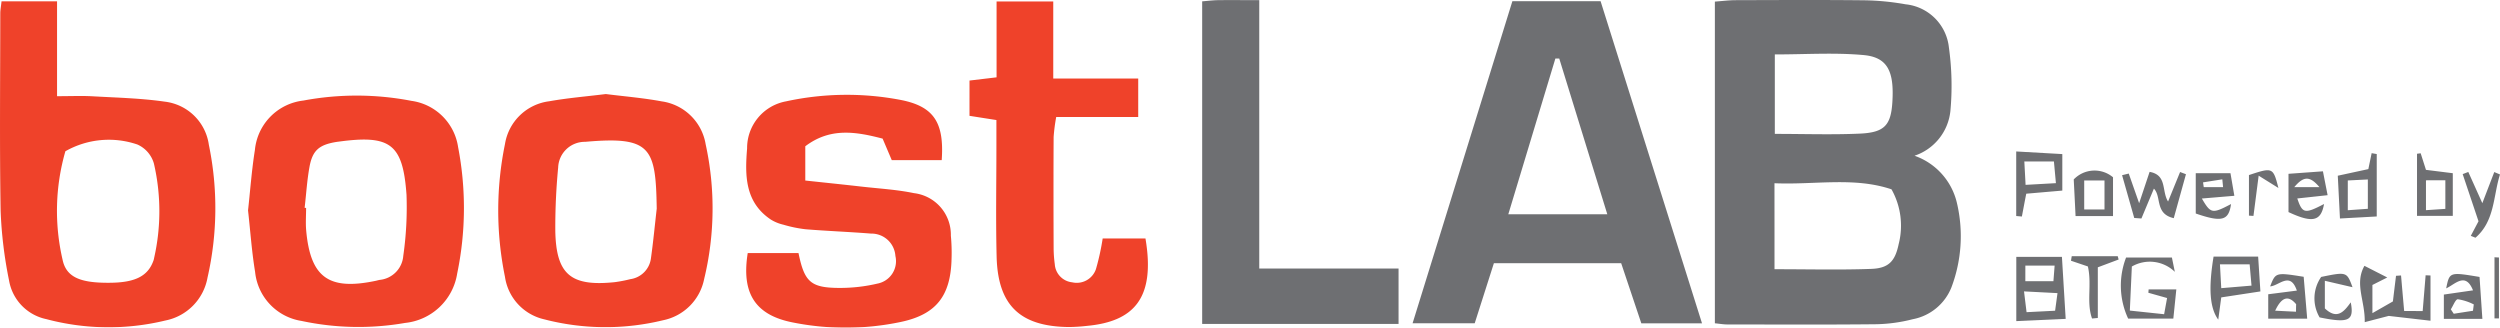
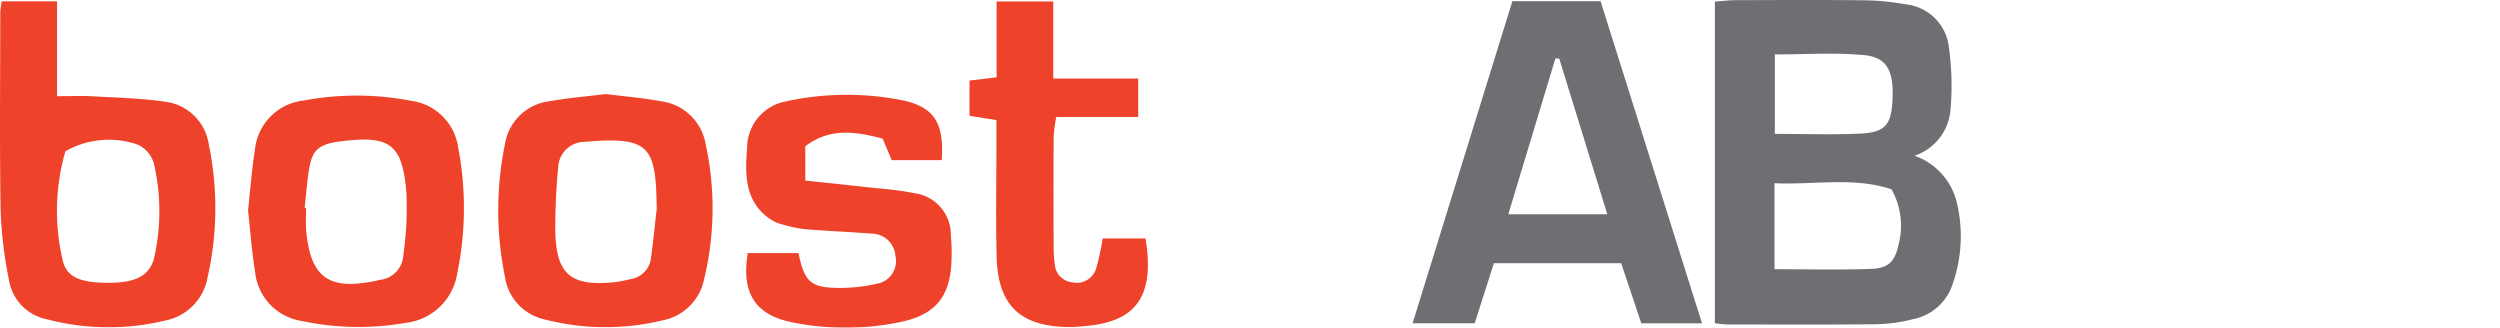
<svg xmlns="http://www.w3.org/2000/svg" width="160.206" height="20.999">
  <defs>
    <style>.b{fill:#6d6e71}.c{fill:#ef4129}</style>
  </defs>
  <g opacity=".996">
    <path class="b" d="M109.893 20.717V.103c.481-.035.9-.091 1.324-.092 2.766-.008 5.533-.024 8.3.008a16.613 16.613 0 012.6.257 3.11 3.11 0 012.775 2.779 17.676 17.676 0 01.095 4.049 3.393 3.393 0 01-2.3 2.876 4.221 4.221 0 012.711 3 9.272 9.272 0 01-.345 5.433 3.329 3.329 0 01-2.481 2.043 10.163 10.163 0 01-2.3.321c-3.2.035-6.406.017-9.61.014-.231-.002-.462-.044-.769-.074zm3.822-3.465c2.165 0 4.187.053 6.2-.021 1.115-.041 1.528-.492 1.755-1.581a4.759 4.759 0 00-.458-3.518c-2.4-.809-4.93-.276-7.5-.39zm.02-8.672c1.9 0 3.682.062 5.457-.018 1.574-.071 1.982-.543 2.075-2.013.126-1.982-.31-2.882-1.851-3.021-1.852-.168-3.73-.04-5.681-.04zM96.917.076h5.652l6.5 20.644h-3.889l-1.291-3.852h-8.158l-1.228 3.847h-3.981zM103 13.73l-3.08-9.981h-.247l-3.018 9.983z" />
    <path class="c" d="M.099.085h3.557v6.079c.872 0 1.581-.033 2.286.007 1.543.087 3.1.124 4.624.344a3.233 3.233 0 012.818 2.766 20.006 20.006 0 01-.087 8.514 3.414 3.414 0 01-2.7 2.744 15.472 15.472 0 01-7.625-.088A3.055 3.055 0 01.58 17.972a27.413 27.413 0 01-.54-4.461C-.031 9.291.015 5.068.018.847.019.652.056.464.099.085zM4.19 9.693a13.8 13.8 0 00-.183 6.936c.228 1.127 1.124 1.5 2.954 1.492 1.7 0 2.531-.421 2.883-1.45a1.065 1.065 0 00.033-.142 13.536 13.536 0 00-.014-6.048 1.9 1.9 0 00-1.058-1.22 5.634 5.634 0 00-4.615.432zM15.895 13.485c.141-1.276.234-2.581.439-3.868a3.526 3.526 0 013.111-3.174 18.5 18.5 0 016.926.021 3.507 3.507 0 012.986 2.968 20.575 20.575 0 01-.057 8.084 3.772 3.772 0 01-3.342 3.178 17.4 17.4 0 01-6.636-.128 3.54 3.54 0 01-2.975-3.147c-.213-1.288-.302-2.595-.452-3.934zm3.629-.168l.092.008c0 .484-.038.972.006 1.453.272 3 1.442 3.844 4.427 3.223.1-.019.188-.049.283-.065a1.679 1.679 0 001.511-1.543 21.932 21.932 0 00.208-3.9c-.23-3.28-1.038-3.865-4.344-3.417-.048.006-.1.011-.144.019-1.121.183-1.543.54-1.736 1.632-.152.85-.205 1.723-.305 2.588zM38.822 6.027c1.185.15 2.392.248 3.577.468a3.327 3.327 0 012.823 2.758 19.254 19.254 0 01-.1 8.636 3.362 3.362 0 01-2.626 2.632 15.582 15.582 0 01-7.617-.057 3.274 3.274 0 01-2.519-2.722 21.145 21.145 0 010-8.51 3.288 3.288 0 012.839-2.743c1.181-.21 2.388-.309 3.623-.462zm3.263 7.344c-.061-3.909-.358-4.658-4.586-4.282a1.706 1.706 0 00-1.73 1.639 40.467 40.467 0 00-.184 4.047c.047 2.812.986 3.6 3.813 3.306a8.764 8.764 0 00.995-.192 1.547 1.547 0 001.324-1.358c.147-1.05.247-2.11.368-3.16zM60.347 10.263h-3.2l-.587-1.38c-1.68-.436-3.345-.736-4.955.491v2.195c1.276.137 2.464.259 3.65.394 1.106.125 2.226.188 3.312.414a2.681 2.681 0 012.366 2.725 11.386 11.386 0 01.046 1.453c-.049 2.406-.98 3.61-3.3 4.086a17.179 17.179 0 01-6.937.01c-2.369-.486-3.234-1.887-2.826-4.432h3.254c.381 1.857.784 2.227 2.634 2.232a10.432 10.432 0 002.431-.279 1.462 1.462 0 001.145-1.768 1.537 1.537 0 00-1.563-1.435c-1.4-.112-2.805-.164-4.2-.278a8.329 8.329 0 01-1.419-.293 2.662 2.662 0 01-.8-.327c-1.677-1.123-1.661-2.851-1.522-4.563a3.043 3.043 0 012.495-3.013 18.331 18.331 0 017.368-.087c2.116.419 2.777 1.459 2.608 3.855zM72.94 5.034v2.465h-5.256a11.459 11.459 0 00-.165 1.28c-.013 2.378-.01 4.756 0 7.134a7.922 7.922 0 00.074 1.014 1.248 1.248 0 001.118 1.165 1.3 1.3 0 001.521-.85 15.616 15.616 0 00.43-1.959h2.742c.65 3.829-.746 5.321-3.748 5.6a11.275 11.275 0 01-1.16.074c-3.126-.032-4.552-1.386-4.63-4.514-.06-2.377-.013-4.756-.014-7.134V7.693l-1.724-.27V5.162l1.735-.206V.092h3.632v4.942z" />
-     <path class="b" d="M89.623 20.76H77.038V.086c.357-.028.684-.071 1.01-.076.818-.011 1.636 0 2.648 0v17.2h8.927zM132.374 20.435l-3.165.143v-4.119h2.924c.078 1.27.149 2.461.241 3.976zm-.525-1.651l-2.145-.111.163 1.332 1.829-.093.153-1.128zm-2.061-.763h1.8l.077-1h-1.876zM155.251 19.934l.189-2.293.312.012v2.9l-2.679-.309-1.535.4c.029-1.369-.669-2.454-.019-3.609l1.463.746-.952.48v1.806l1.313-.751c.065-.542.132-1.092.2-1.642l.322-.022c.061.71.123 1.419.2 2.276zM138.682 20.136l.19-1.038-1.2-.337.017-.214h1.775l-.192 1.871h-2.894a5 5 0 01-.133-3.916h2.936l.187.918a2.3 2.3 0 00-2.754-.341l-.129 2.824zM129.204 13.843V9.706l2.954.168v2.339l-2.311.2c-.1.5-.188.983-.28 1.462zm2.544-2.106l-.128-1.391h-1.896l.08 1.5zM142.343 19.058l-.192 1.425c-.547-.747-.633-2.007-.3-4.041h2.856l.145 2.233zm-.083-2.117l.083 1.525 1.939-.163-.119-1.362zM136.415 11.122l.666 1.9.67-2.008c1.134.2.759 1.226 1.184 1.9l.77-1.891.376.141-.781 2.817c-1.228-.281-.767-1.371-1.273-1.894l-.8 1.914-.46-.033-.779-2.741zM152.307 9.872v4l-2.357.13-.139-2.741 1.958-.424.212-1.022zm-1.855 3.6l1.285-.092v-1.879l-1.285.063zM155.462 10.885l1.719.215v2.734h-2.293v-3.98l.234-.032zm0 .669v1.914l1.242-.083v-1.832zM148.859 10.978l.3 1.53-1.943.21c.328.971.479 1 1.714.355-.192 1.1-.725 1.244-2.277.518v-2.453zm-.223 1.014c-.6-.709-1-.736-1.613 0zM143.182 12.547l-2.082.175c.571.976.664.989 1.871.354-.149 1.052-.571 1.189-2.262.606V11.1h2.225zm-.722-.555l-.049-.5-1.235.194.045.306zM145.354 20.422v-1.565l1.834-.235c-.427-1.258-1.142-.3-1.712-.27.351-.9.351-.9 2.149-.615l.225 2.683zm1.78-.446q0-.24.008-.481c-.467-.561-.91-.515-1.343.415zM132.89 11.5a1.843 1.843 0 012.517-.14v2.486h-2.4c-.041-.867-.08-1.607-.117-2.346zm1.971 1.921v-1.858h-1.3v1.858zM156.608 20.434v-1.558l1.869-.27c-.481-1.192-1.132-.4-1.72-.125.214-1.054.214-1.054 2.138-.734l.181 2.686zm1.866-.52l.052-.406a3.343 3.343 0 00-1.022-.331c-.149 0-.3.418-.45.646l.188.283zM158.174 11.019l.9 2 .765-1.993.367.154c-.441 1.382-.323 2.974-1.571 4.054l-.3-.12.494-.935-1.014-3.021zM132.762 16.419h2.948l.056.211-1.333.5v3.247l-.37.033c-.371-1.035 0-2.185-.267-3.335l-1.083-.367zM148.647 20.34a2.406 2.406 0 01.1-2.594c1.633-.334 1.643-.33 2.008.659l-1.773-.412v1.77c.787.745 1.229.211 1.66-.388.228 1.181-.126 1.348-1.995.965zM146.006 12.046l-1.266-.789-.333 2.579-.289-.017v-2.6c1.522-.505 1.55-.496 1.888.827zM160.139 16.502v3.9h-.286v-3.916z" />
  </g>
</svg>